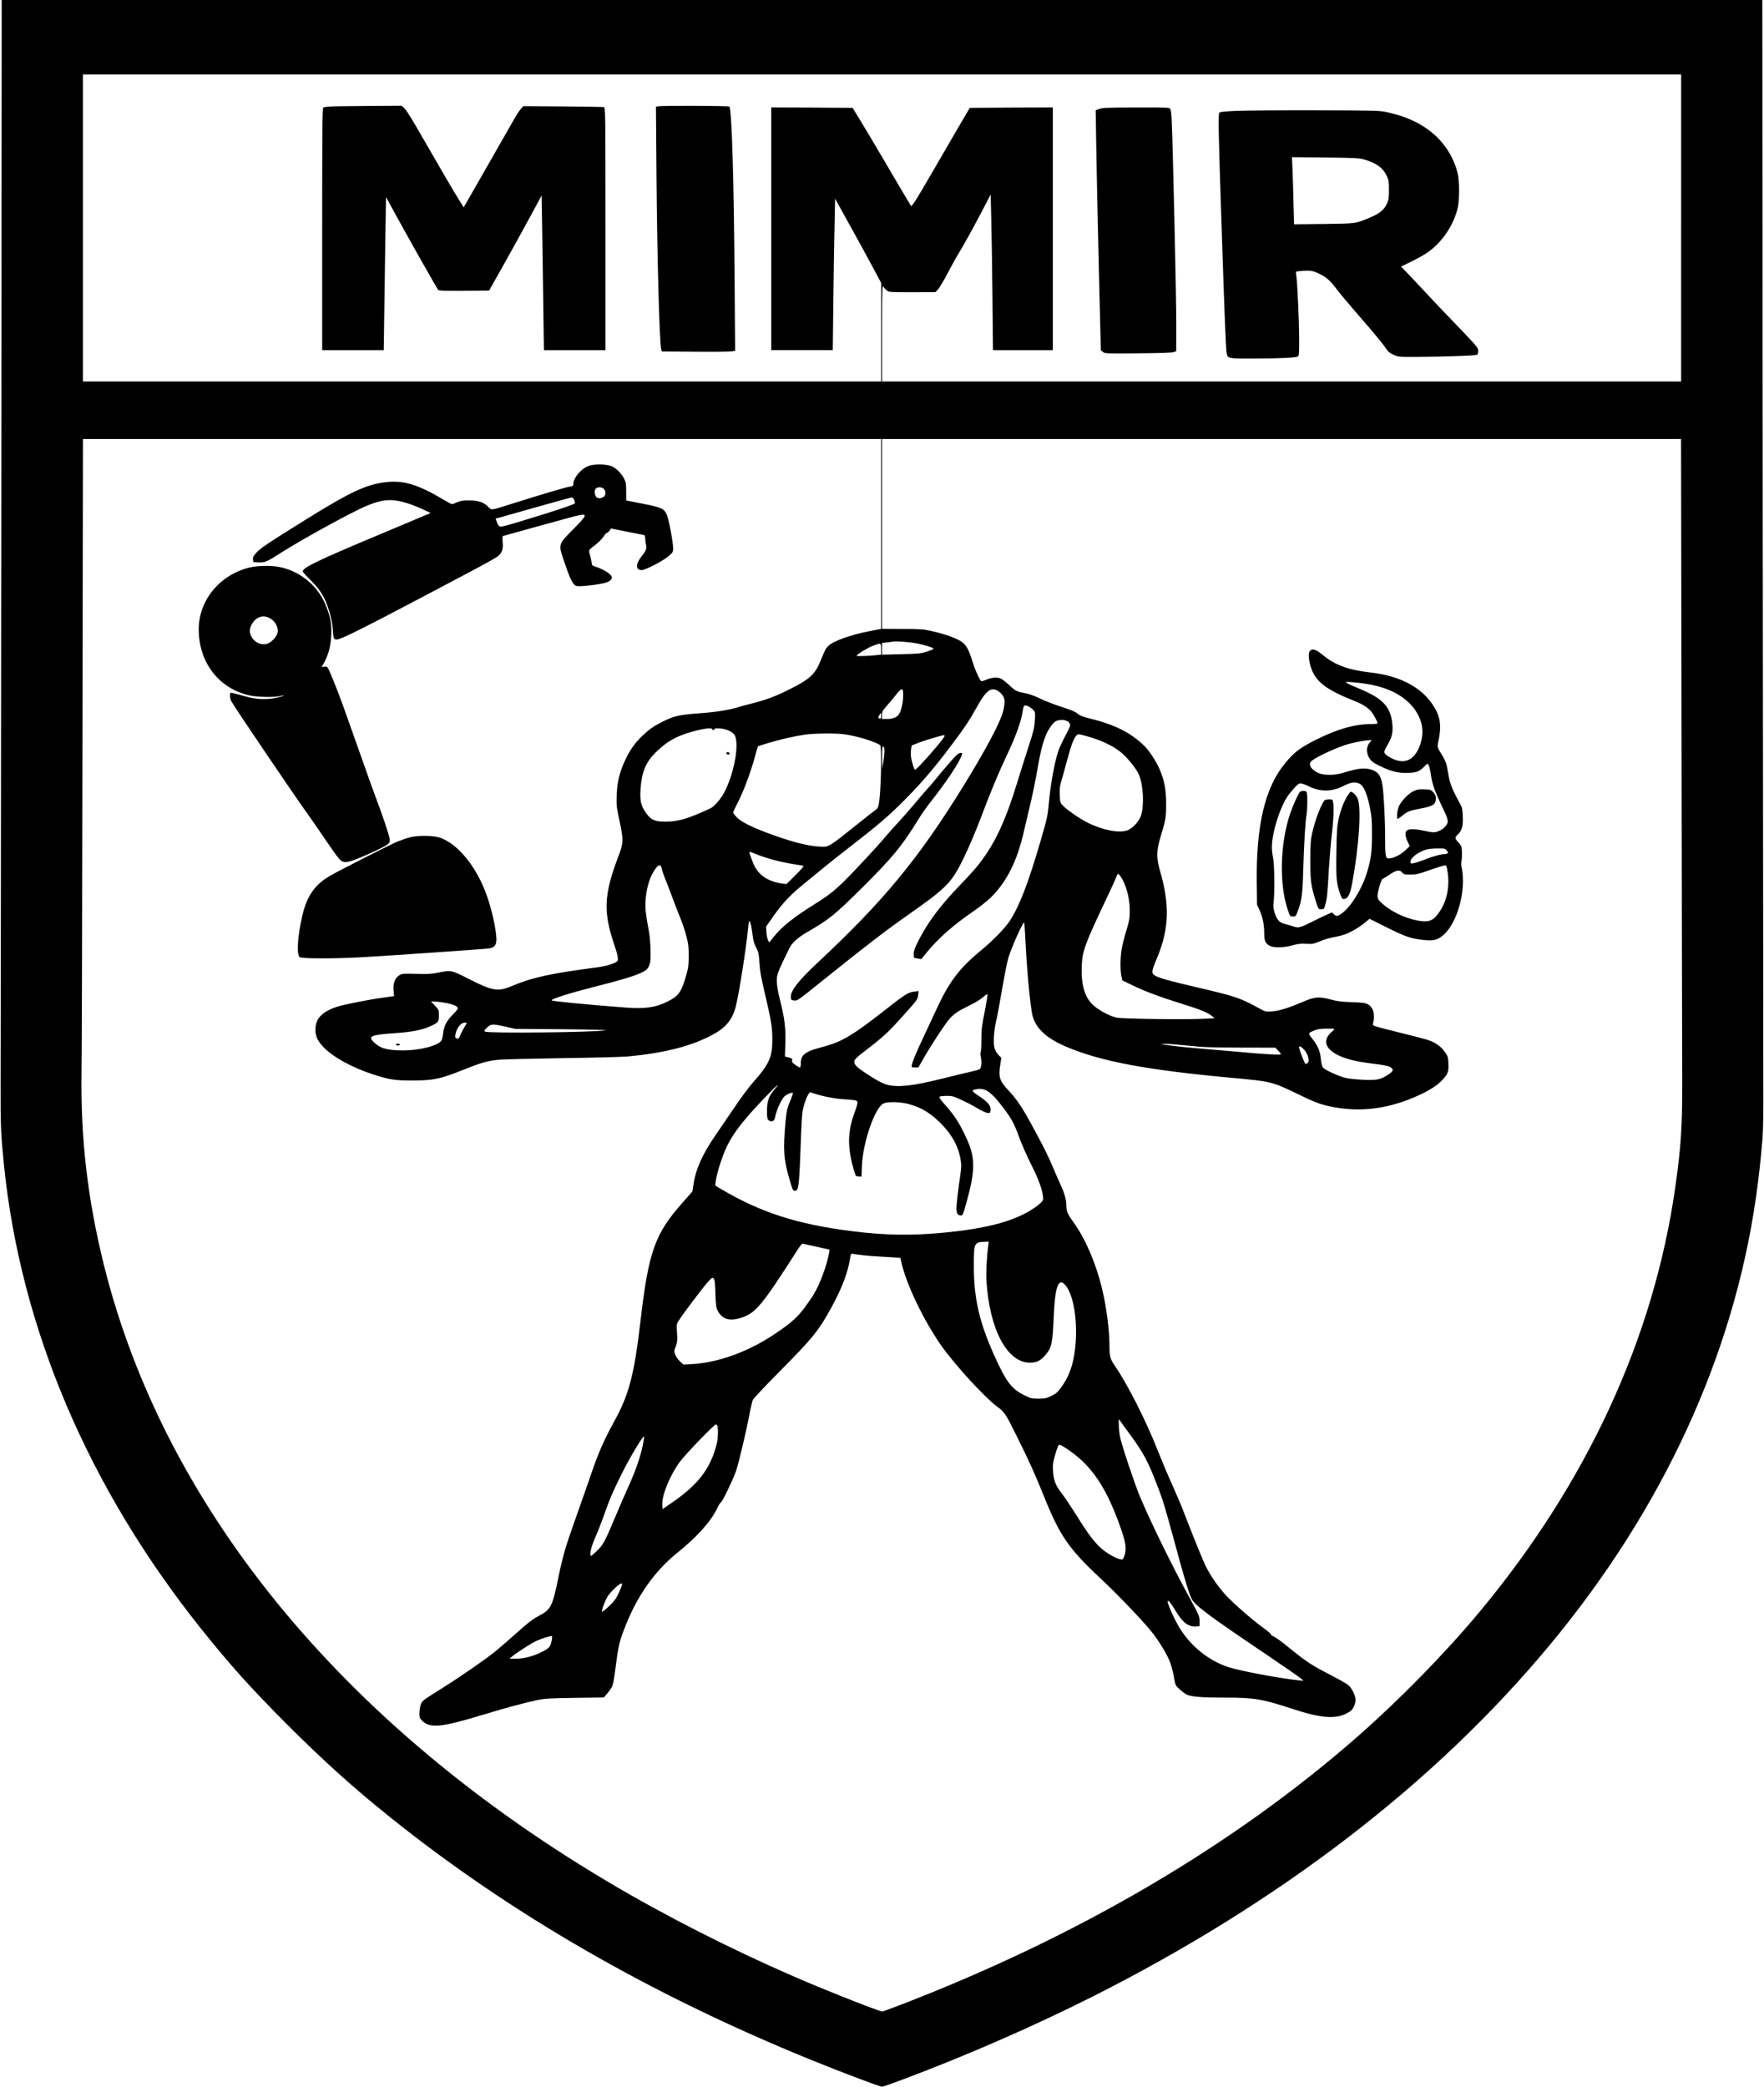
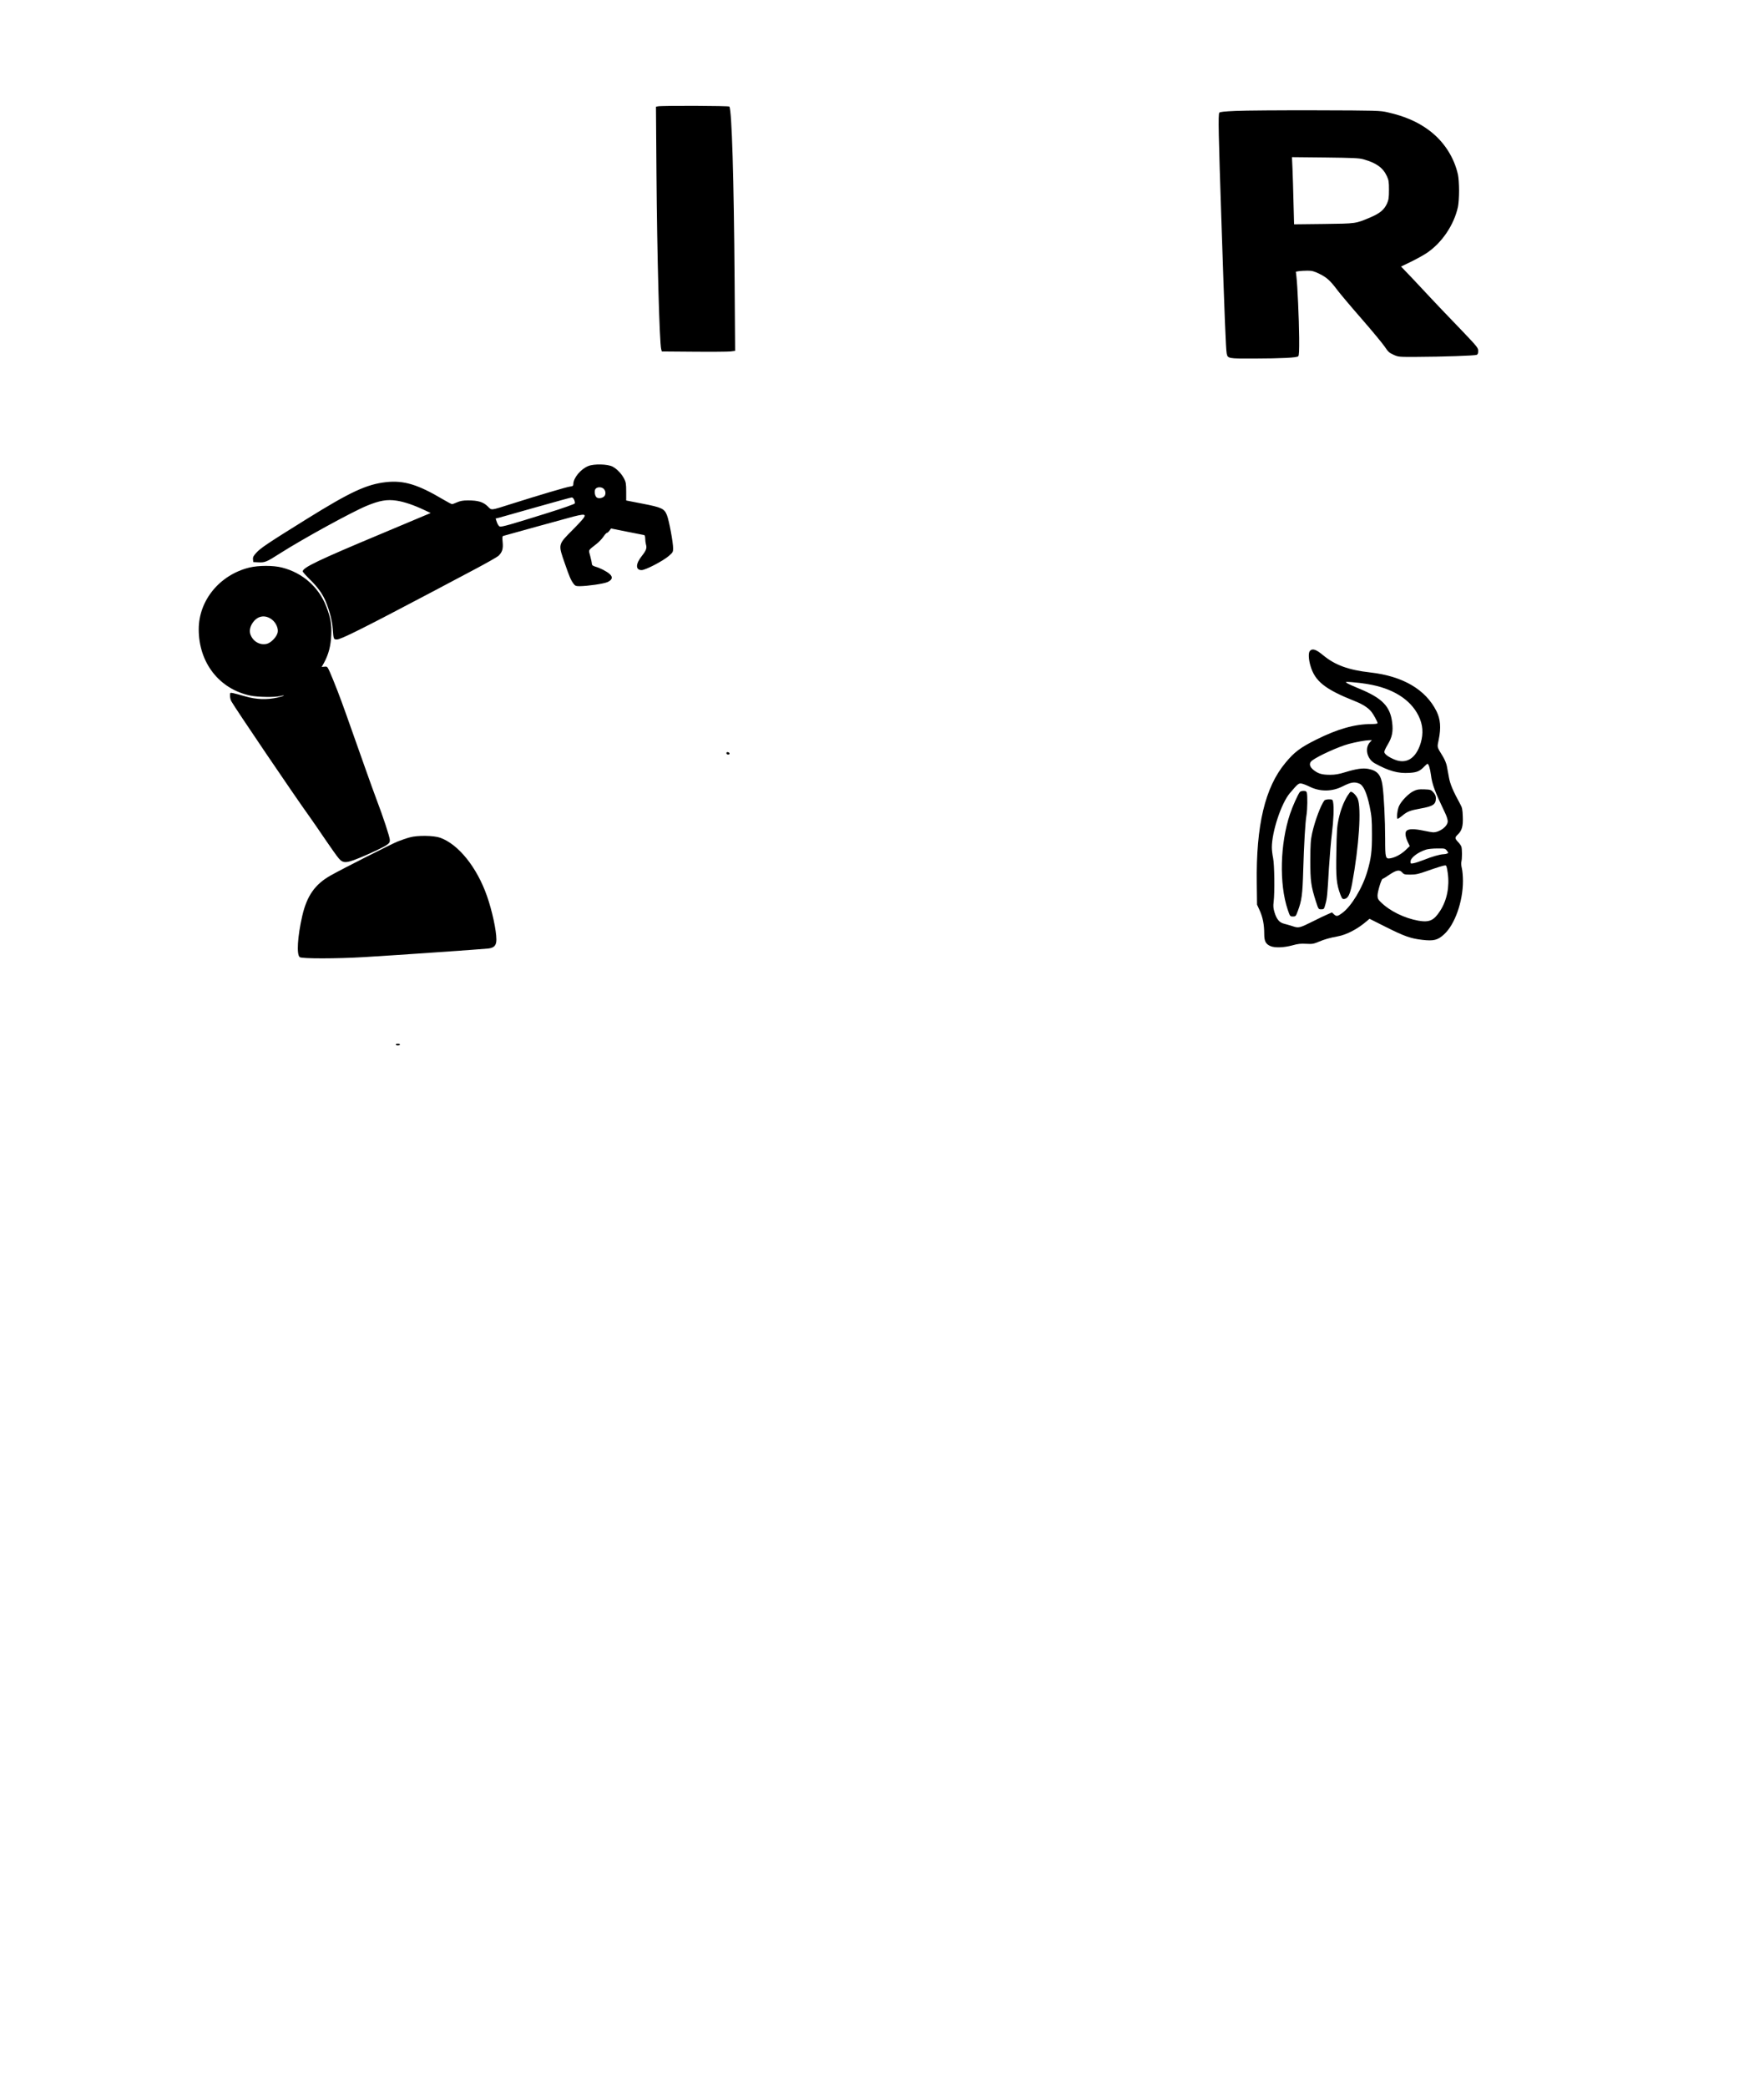
<svg xmlns="http://www.w3.org/2000/svg" version="1.0" width="2086" height="2467" viewBox="0 0 2086 2467" preserveAspectRatio="xMidYMid meet">
  <g transform="translate(0,2467) scale(0.1,-0.1)" fill="#000000" stroke="none">
-     <path d="M15 18508 c-3 -3390 -7 -6386 -8 -6658 -1 -492 3 -588 39 -945 196 -1936 996 -3819 2334 -5493 334 -419 591 -704 1009 -1123 436 -436 787 -753 1231 -1108 1414 -1134 3065 -2086 4945 -2853 386 -157 837 -328 866 -328 10 0 118 38 241 84 762 286 1556 633 2253 984 2218 1119 4043 2521 5394 4145 1341 1612 2179 3429 2446 5302 34 239 54 419 77 695 8 93 12 322 10 635 0 270 -4 3265 -7 6658 l-5 6167 -10410 0 -10410 0 -5 -6162z m19865 3467 l0 -1815 -4725 0 -4725 0 0 573 c1 523 2 570 16 547 9 -14 28 -34 42 -45 26 -19 42 -20 299 -20 l273 1 29 28 c16 16 67 101 114 190 46 89 122 224 169 301 46 77 142 252 214 388 l129 248 7 -293 c4 -161 11 -575 14 -920 l6 -628 354 0 354 0 0 1435 0 1435 -491 -2 -491 -3 -85 -145 c-47 -79 -186 -319 -310 -533 -123 -214 -240 -411 -260 -437 l-36 -49 -30 47 c-16 26 -130 218 -252 427 -123 209 -265 450 -318 535 l-95 155 -481 3 -481 2 0 -1435 0 -1435 364 0 364 0 6 548 c3 301 10 704 14 895 l7 349 182 -329 c100 -180 223 -404 272 -498 l91 -170 0 -582 0 -583 -4720 0 -4720 0 0 1815 0 1815 9450 0 9450 0 0 -1815z m-9460 -3618 l0 -1122 -145 -28 c-219 -43 -423 -116 -480 -174 -31 -30 -38 -44 -95 -183 -61 -149 -124 -208 -341 -318 -167 -86 -291 -133 -442 -172 -65 -16 -147 -38 -183 -49 -113 -36 -273 -61 -479 -75 -223 -17 -286 -31 -420 -98 -107 -54 -157 -89 -239 -167 -87 -84 -145 -165 -201 -283 -67 -142 -96 -258 -102 -413 -5 -122 -3 -140 32 -305 51 -241 50 -261 -20 -445 -162 -428 -171 -638 -46 -1008 48 -141 58 -199 39 -213 -35 -27 -134 -57 -233 -70 -561 -73 -770 -119 -1022 -225 -156 -66 -221 -54 -510 93 -196 100 -200 100 -354 69 -77 -16 -123 -18 -259 -14 -155 4 -167 3 -198 -17 -51 -32 -76 -97 -68 -180 l6 -66 -128 -18 c-185 -26 -472 -83 -552 -110 -176 -60 -250 -140 -250 -268 1 -82 24 -133 97 -209 112 -117 340 -242 588 -322 193 -62 259 -72 465 -71 244 0 327 18 590 123 212 85 285 107 413 121 46 6 384 14 753 20 368 5 721 14 784 20 445 40 781 128 1032 271 140 80 214 176 251 329 38 154 122 686 142 905 4 39 9 79 12 90 9 30 31 -53 42 -156 7 -65 18 -102 42 -150 29 -57 33 -77 40 -184 5 -92 20 -175 63 -356 74 -315 89 -403 89 -539 1 -221 -34 -297 -236 -526 -43 -48 -139 -178 -214 -289 -74 -110 -175 -258 -224 -329 -152 -220 -233 -402 -259 -582 l-12 -80 -115 -130 c-328 -370 -403 -578 -498 -1394 -74 -635 -135 -871 -304 -1180 -134 -245 -196 -385 -294 -675 -36 -104 -112 -323 -170 -485 -121 -340 -152 -448 -202 -690 -75 -365 -87 -388 -256 -476 -49 -26 -123 -84 -237 -187 -92 -82 -214 -188 -272 -234 -107 -86 -413 -297 -598 -413 -252 -158 -248 -155 -265 -199 -10 -23 -17 -69 -17 -103 0 -57 2 -63 35 -94 95 -89 223 -76 725 76 256 78 487 140 638 172 83 17 145 21 440 25 l342 5 39 44 c21 25 47 61 56 81 18 37 22 58 56 316 24 181 38 234 107 410 143 359 346 644 605 854 238 191 403 375 478 531 19 40 39 72 45 72 14 0 146 275 178 370 32 97 117 452 155 651 16 86 36 170 43 188 7 17 150 169 319 339 388 390 470 492 620 772 120 224 181 386 210 553 11 66 12 68 38 63 49 -10 195 -25 306 -31 61 -3 142 -8 181 -11 l71 -5 13 -56 c58 -261 269 -697 480 -994 160 -224 509 -604 648 -706 90 -65 103 -85 231 -343 154 -310 218 -452 328 -725 186 -462 292 -615 661 -960 188 -175 475 -473 595 -618 96 -115 205 -295 238 -391 15 -45 35 -121 43 -171 15 -88 16 -91 65 -136 27 -25 65 -53 85 -63 55 -26 178 -36 451 -36 352 0 439 -15 805 -135 323 -106 496 -121 629 -54 55 28 70 42 89 79 12 24 22 62 22 83 0 51 -45 142 -88 177 -19 16 -123 74 -231 130 -205 106 -266 146 -482 322 -73 60 -147 113 -166 120 -18 7 -33 18 -33 25 0 6 -42 43 -94 80 -127 92 -345 282 -440 384 -88 95 -179 226 -236 340 -34 66 -128 299 -272 669 -22 58 -81 195 -130 305 -50 110 -128 297 -175 415 -133 338 -352 769 -495 976 -60 88 -68 115 -68 234 0 196 -37 477 -91 697 -71 291 -196 582 -330 766 -76 106 -89 136 -89 207 0 63 -23 147 -66 238 -20 43 -58 130 -85 194 -58 140 -119 263 -247 498 -125 230 -184 319 -286 428 -109 116 -122 160 -95 321 l10 64 -35 36 c-22 23 -39 54 -47 85 -15 62 -6 204 21 316 12 47 43 216 70 375 27 160 61 328 75 375 40 129 178 435 186 413 3 -10 9 -88 13 -173 14 -310 44 -666 77 -884 25 -171 152 -301 399 -407 411 -177 959 -280 1995 -374 427 -39 451 -45 720 -174 222 -108 290 -135 406 -160 360 -78 712 -32 1075 139 122 57 205 112 261 173 66 71 75 97 71 192 -3 78 -5 86 -44 141 -48 68 -116 114 -214 144 -36 11 -195 52 -353 91 -275 68 -288 73 -282 93 30 106 6 200 -62 234 -31 16 -66 20 -188 24 -121 4 -170 10 -255 33 -134 35 -183 31 -323 -29 -170 -73 -285 -108 -367 -113 -73 -5 -77 -4 -150 36 -226 124 -272 140 -725 246 -321 75 -443 108 -497 136 -56 29 -55 50 13 210 144 343 154 628 37 1032 -45 158 -44 239 7 407 61 204 65 224 65 386 0 170 -20 275 -79 414 -39 91 -125 221 -183 276 -165 158 -354 251 -657 324 -69 17 -102 31 -128 53 -24 21 -75 43 -184 78 -82 26 -196 70 -252 97 -56 28 -129 55 -162 62 -122 23 -136 30 -205 95 -37 35 -81 70 -98 79 -44 23 -107 19 -177 -9 -45 -19 -61 -22 -67 -12 -31 44 -71 138 -102 238 -48 155 -81 204 -166 246 -84 41 -199 78 -325 105 -86 19 -133 22 -337 22 l-238 1 0 1123 0 1122 4725 0 4724 0 6 -3582 c3 -1971 7 -3781 8 -4023 1 -522 -15 -773 -83 -1247 -255 -1781 -1044 -3489 -2317 -5018 -403 -484 -937 -1029 -1438 -1469 -1471 -1290 -3311 -2369 -5429 -3182 -98 -38 -185 -69 -194 -69 -27 0 -395 142 -773 298 -722 299 -1520 690 -2204 1080 -3303 1885 -5503 4520 -6230 7462 -190 771 -273 1488 -261 2260 4 190 8 1953 11 3918 l6 3572 4719 0 4720 0 0 -1123z m420 -1293 c87 -16 200 -52 200 -63 0 -5 -35 -20 -77 -34 -71 -23 -98 -26 -305 -31 l-228 -6 0 69 0 70 58 6 c31 3 66 8 77 10 35 6 197 -6 275 -21z m-420 -68 l0 -65 -42 -5 c-90 -11 -248 -17 -248 -9 0 15 125 92 190 117 99 38 100 37 100 -38z m1436 -546 c30 -43 31 -90 4 -196 -33 -129 -213 -465 -475 -889 -528 -853 -937 -1348 -1715 -2075 -234 -219 -325 -337 -318 -413 3 -29 7 -32 38 -35 43 -3 23 -17 392 279 482 387 702 555 993 759 328 230 428 317 515 451 78 120 199 384 306 664 127 335 203 518 319 765 98 207 159 379 177 493 10 64 15 77 30 77 26 0 69 -23 97 -54 23 -24 24 -30 18 -125 -5 -86 -15 -126 -71 -298 -35 -109 -95 -297 -132 -418 -147 -482 -273 -749 -472 -999 -31 -39 -122 -139 -202 -222 -240 -248 -389 -447 -502 -671 -40 -79 -53 -116 -53 -148 0 -24 2 -45 5 -48 3 -2 23 -7 45 -10 l40 -5 70 85 c135 164 308 316 548 481 70 48 159 119 199 157 193 188 316 433 397 790 18 77 45 194 61 260 37 149 72 320 110 537 36 204 77 335 128 414 52 78 73 95 126 101 54 7 99 -10 116 -41 11 -21 6 -36 -49 -139 -34 -63 -73 -148 -87 -188 -44 -130 -95 -414 -114 -643 -10 -114 -20 -161 -94 -415 -146 -501 -251 -774 -364 -946 -63 -95 -200 -236 -359 -366 -241 -200 -363 -363 -508 -679 -26 -58 -92 -197 -145 -310 -93 -195 -150 -334 -150 -366 0 -10 12 -14 40 -14 l40 0 72 126 c101 173 259 411 302 456 60 61 99 87 226 149 70 34 138 75 165 100 25 23 49 39 52 35 4 -4 -11 -96 -32 -204 -35 -173 -40 -214 -40 -337 0 -77 -4 -143 -9 -146 -4 -4 -3 -30 3 -58 12 -56 6 -125 -13 -140 -7 -6 -52 -19 -101 -30 -50 -11 -199 -47 -331 -80 -358 -89 -524 -108 -656 -77 -57 13 -141 58 -273 147 -88 59 -113 83 -121 115 -8 32 11 53 146 156 188 144 258 208 411 379 193 216 191 212 197 266 l5 46 -54 -6 c-69 -8 -111 -35 -361 -232 -344 -270 -489 -358 -680 -411 -161 -44 -192 -55 -235 -82 -47 -30 -63 -62 -63 -128 0 -25 -5 -44 -11 -44 -6 0 -30 13 -53 30 -35 23 -43 34 -39 53 4 21 0 25 -40 35 l-45 12 5 152 c6 180 -8 301 -64 519 -24 98 -36 168 -37 219 -1 78 7 100 147 387 31 64 101 129 207 190 269 156 326 202 652 525 362 359 474 496 663 803 37 61 98 148 135 195 201 254 360 493 385 578 6 21 4 23 -21 20 -22 -2 -52 -30 -132 -123 -57 -66 -129 -151 -160 -190 -31 -38 -81 -97 -112 -130 -30 -33 -94 -108 -141 -165 -48 -58 -131 -152 -185 -210 -53 -58 -120 -132 -147 -165 -82 -99 -362 -402 -484 -522 -123 -123 -200 -183 -367 -287 -230 -143 -379 -261 -466 -369 l-64 -79 -14 28 c-8 16 -17 58 -19 94 l-4 65 88 125 c112 160 204 255 378 396 77 62 175 142 219 179 43 36 176 142 295 234 325 252 430 341 584 490 240 234 413 433 647 746 147 197 192 265 284 430 105 188 162 233 240 191 21 -11 49 -37 62 -56z m-1176 -3 c0 -78 -20 -172 -47 -217 -23 -39 -73 -60 -143 -60 l-60 0 0 46 c0 42 5 51 69 124 38 43 86 101 107 129 21 28 46 51 56 51 16 0 18 -10 18 -73z m-260 -241 c0 -29 -3 -33 -20 -29 -18 5 -18 7 -4 34 19 38 24 37 24 -5z m-2000 -156 c0 -5 7 -10 15 -10 8 0 15 5 15 11 0 8 20 10 65 7 81 -7 154 -42 175 -83 53 -110 -9 -450 -123 -669 -41 -80 -120 -171 -167 -193 -266 -123 -370 -154 -525 -157 -129 -1 -176 19 -235 102 -59 82 -74 144 -66 272 12 207 60 325 177 442 94 93 176 150 282 196 142 61 387 113 387 82z m1566 -61 c141 -19 353 -83 421 -127 25 -16 10 -608 -18 -714 -5 -21 -17 -42 -27 -47 -9 -5 -116 -89 -237 -186 -297 -238 -323 -255 -390 -255 -144 0 -321 41 -590 137 -233 83 -369 149 -429 207 -25 25 -46 52 -46 60 0 8 27 66 60 129 63 122 153 363 200 541 16 59 31 110 33 112 2 3 62 22 133 43 143 43 294 77 424 96 108 16 365 18 466 4z m2854 -19 c176 -48 313 -112 413 -192 78 -63 184 -194 215 -266 52 -120 64 -362 26 -481 -23 -70 -98 -153 -160 -177 -97 -37 -295 1 -474 91 -95 48 -238 147 -290 200 -32 33 -34 39 -38 124 -3 71 0 104 16 158 12 37 43 152 71 255 48 179 75 253 109 291 19 21 21 21 112 -3z m-1670 -1 c0 -27 -326 -399 -350 -399 -10 0 -40 98 -47 152 -3 25 -3 66 1 91 l7 44 87 34 c71 27 263 85 295 88 4 1 7 -4 7 -10z m-711 -183 c0 -28 -6 -85 -13 -126 l-13 -75 -2 132 c-1 114 1 132 14 127 11 -5 15 -21 14 -58z m-1499 -1221 c111 -44 279 -89 418 -110 59 -9 113 -19 121 -21 10 -3 -23 -42 -92 -110 l-107 -106 -48 6 c-183 26 -294 107 -351 255 -37 98 -44 121 -35 121 3 0 46 -16 94 -35z m-1135 -162 c3 -21 22 -76 41 -123 20 -47 55 -139 79 -205 24 -66 66 -174 93 -241 28 -66 63 -169 78 -230 25 -94 28 -127 28 -239 -1 -115 -5 -143 -33 -238 -55 -190 -89 -235 -226 -302 -136 -67 -263 -84 -495 -66 -460 35 -870 75 -867 85 7 20 220 87 492 156 333 84 491 132 574 173 55 27 67 38 85 77 18 39 20 62 19 180 -1 74 -9 173 -18 220 -42 233 -47 277 -41 370 6 111 34 226 71 302 61 120 107 151 120 81z m5425 -93 c65 -91 110 -257 110 -405 0 -89 -5 -117 -39 -232 -22 -72 -47 -168 -55 -213 -18 -95 -21 -257 -5 -329 l11 -51 121 -59 c149 -72 328 -139 592 -221 205 -63 298 -101 350 -144 l29 -24 -154 -7 c-215 -10 -943 0 -1005 14 -88 19 -224 94 -288 157 -93 94 -133 238 -125 453 7 180 36 258 308 831 48 102 94 202 101 223 7 20 16 37 20 37 4 0 17 -13 29 -30z m-8020 -1490 c95 -14 168 -38 180 -60 8 -15 0 -28 -53 -82 -76 -76 -106 -134 -118 -229 -10 -80 -17 -92 -70 -120 -125 -63 -357 -93 -543 -70 -94 11 -144 33 -204 89 -75 70 -35 88 239 107 216 15 328 37 431 84 93 43 98 50 98 127 0 63 -1 66 -46 114 l-47 50 34 0 c19 0 63 -5 99 -10z m290 -244 c0 -2 -16 -29 -35 -61 -19 -32 -39 -73 -45 -91 -12 -34 -24 -41 -49 -25 -11 7 -11 17 -1 60 15 63 65 121 104 121 14 0 26 -2 26 -4z m455 -43 l120 -27 555 -4 c318 -3 536 -8 510 -13 -135 -24 -1385 -37 -1422 -15 -15 9 -13 14 20 47 46 45 65 46 217 12z m9805 -28 c0 -3 -15 -19 -33 -35 -103 -90 -83 -187 56 -264 88 -49 217 -84 402 -107 181 -22 227 -33 250 -55 25 -25 18 -40 -37 -77 -93 -61 -134 -70 -294 -63 -77 4 -170 13 -206 21 -76 16 -245 92 -272 123 -13 16 -21 45 -26 100 -8 94 -38 164 -103 244 -52 63 -51 64 28 97 37 15 74 20 143 20 50 1 92 -1 92 -4z m-1730 -197 c174 -19 267 -22 619 -23 l413 -1 37 -39 c34 -38 35 -40 14 -43 -26 -4 -301 14 -433 28 -52 5 -210 19 -350 30 -252 20 -478 43 -575 59 l-50 9 60 1 c33 0 152 -9 265 -21z m1371 -47 c47 -50 71 -138 42 -158 -9 -7 -20 -13 -24 -13 -8 0 -62 134 -74 183 -10 39 11 35 56 -12z m-6266 -475 c-65 -77 -85 -135 -85 -250 0 -78 3 -96 19 -110 12 -11 27 -15 44 -11 21 6 27 16 37 66 15 67 59 167 96 216 23 30 96 64 110 51 3 -4 -8 -37 -24 -75 -41 -93 -50 -132 -63 -264 -30 -336 -24 -435 48 -686 39 -138 47 -149 87 -120 21 16 31 141 46 570 5 161 14 319 20 353 18 111 72 239 96 230 97 -37 272 -75 382 -81 163 -11 172 -13 172 -42 0 -14 -16 -68 -36 -121 -76 -204 -83 -380 -24 -612 18 -69 37 -128 43 -132 7 -4 24 -8 38 -8 l27 0 4 123 c11 279 153 692 255 741 49 23 189 21 289 -4 163 -42 281 -115 417 -260 111 -118 180 -249 204 -385 14 -82 13 -99 -2 -205 -27 -181 -44 -331 -45 -387 0 -57 17 -83 54 -83 19 0 26 14 59 133 111 395 113 542 10 771 -81 180 -147 283 -269 418 -43 49 -61 75 -54 82 6 6 43 10 83 10 65 1 82 -4 177 -48 58 -26 142 -70 187 -98 46 -27 98 -52 117 -55 32 -5 34 -3 39 28 8 53 -29 100 -133 169 -97 63 -100 73 -20 85 86 12 154 -31 265 -171 116 -145 163 -224 210 -354 45 -125 104 -259 185 -420 80 -160 127 -314 113 -369 -3 -11 -36 -43 -73 -71 -225 -167 -565 -263 -1110 -314 -376 -36 -691 -30 -1079 19 -647 82 -1076 221 -1545 498 l-68 41 6 51 c8 69 48 207 97 332 74 188 189 347 461 633 156 164 229 227 133 116z m2531 -1843 c-17 -132 -27 -319 -21 -413 35 -575 244 -969 513 -970 77 0 125 22 177 82 82 95 91 133 105 453 15 350 52 464 126 394 97 -91 154 -375 135 -679 -15 -238 -70 -407 -178 -550 -38 -51 -59 -69 -112 -94 -58 -27 -77 -31 -152 -31 -80 0 -90 3 -170 42 -150 75 -214 160 -359 485 -169 379 -234 663 -234 1033 0 284 2 289 133 294 l44 1 -7 -47z m-2026 -13 c79 -17 145 -32 147 -33 9 -9 -23 -144 -58 -244 -54 -154 -98 -247 -166 -346 -133 -196 -197 -258 -429 -413 -307 -205 -659 -333 -970 -351 l-101 -6 -41 37 c-22 21 -48 56 -57 80 -15 40 -15 45 6 100 19 51 20 70 15 160 -7 101 -7 101 24 149 49 78 283 387 340 450 49 54 54 57 69 42 13 -13 17 -47 21 -178 5 -139 9 -168 27 -202 53 -101 137 -128 272 -86 176 55 245 137 675 809 35 55 51 72 64 68 9 -3 82 -19 162 -36z m3711 -2230 c149 -204 203 -305 308 -576 78 -202 91 -247 221 -724 99 -368 162 -576 191 -631 39 -78 205 -202 875 -653 208 -141 395 -270 414 -287 l35 -30 -45 4 c-234 24 -708 113 -845 158 -237 79 -446 248 -580 470 -62 103 -149 299 -137 311 11 11 38 -24 106 -135 79 -127 146 -174 237 -165 l34 3 0 60 c0 58 -5 68 -123 285 -213 390 -447 869 -583 1190 -63 151 -214 603 -234 702 -8 42 -15 107 -15 145 l0 67 32 -45 c17 -24 66 -91 109 -149z m-4887 108 c11 -42 6 -153 -9 -211 -76 -294 -219 -480 -535 -696 l-105 -72 -3 46 c-8 114 87 349 209 515 63 86 405 440 425 440 7 0 14 -10 18 -22z m-883 -225 c-29 -139 -82 -293 -163 -473 -39 -85 -113 -256 -165 -380 -123 -293 -143 -328 -222 -402 -65 -61 -66 -62 -69 -35 -4 37 21 122 68 226 21 47 61 149 88 226 75 212 103 277 216 505 92 186 250 449 262 437 3 -3 -4 -49 -15 -104z m5028 -50 c285 -193 459 -454 630 -946 57 -165 65 -241 35 -317 -16 -39 -19 -41 -48 -34 -53 11 -160 72 -221 127 -86 76 -159 173 -293 389 -67 106 -146 224 -176 262 -71 89 -98 156 -104 267 -4 77 -1 100 28 198 24 82 37 111 49 111 9 0 54 -25 100 -57z m-5275 -1605 c-3 -13 -22 -56 -40 -97 -27 -59 -50 -90 -110 -148 -42 -40 -80 -70 -85 -67 -10 6 32 123 66 180 13 23 52 66 85 97 65 61 96 73 84 35z m-828 -639 c-14 -88 -27 -104 -128 -153 -104 -51 -205 -76 -306 -76 l-67 1 30 25 c58 48 221 153 285 183 55 26 154 58 184 60 5 1 6 -17 2 -40z" />
-     <path d="M3961 23413 c-71 -2 -130 -8 -138 -15 -11 -8 -13 -272 -13 -1439 l0 -1429 364 0 364 0 6 433 c3 237 9 645 13 905 l8 472 149 -272 c154 -280 450 -803 468 -826 8 -9 78 -12 306 -10 l296 3 183 325 c100 179 240 432 310 562 l128 237 8 -482 c4 -265 10 -677 13 -914 l6 -433 364 0 364 0 0 1434 c0 1358 -1 1435 -17 1440 -10 2 -229 6 -487 8 l-468 3 -32 -37 c-18 -20 -60 -87 -95 -150 -35 -62 -116 -203 -179 -313 -63 -110 -171 -299 -240 -420 -69 -121 -133 -233 -142 -248 l-17 -28 -70 113 c-63 101 -179 301 -502 860 -57 98 -116 189 -133 203 l-30 25 -331 -2 c-183 -1 -388 -4 -456 -5z" />
    <path d="M7781 23413 l-24 -5 6 -796 c7 -948 35 -1992 56 -2070 l7 -27 380 -3 c208 -2 403 0 433 3 l54 7 -6 831 c-9 1214 -33 2010 -62 2057 -6 10 -791 13 -844 3z" />
-     <path d="M13001 23383 l-44 -16 7 -451 c4 -248 17 -886 30 -1419 l24 -967 23 -20 c23 -20 34 -21 419 -17 268 2 404 7 423 15 l27 12 0 340 c0 290 -39 2046 -54 2387 -2 61 -9 120 -15 132 -12 21 -16 21 -404 20 -328 0 -399 -3 -436 -16z" />
    <path d="M14616 23359 c-137 -6 -191 -12 -197 -21 -15 -22 -10 -243 26 -1320 36 -1092 51 -1471 61 -1526 11 -61 19 -62 319 -61 333 1 510 10 527 27 10 10 12 64 11 220 -2 226 -20 621 -32 719 l-7 61 35 6 c20 3 65 6 102 6 55 0 77 -6 145 -39 85 -42 127 -81 213 -196 29 -38 154 -187 279 -330 125 -143 248 -292 275 -331 41 -62 55 -75 106 -98 58 -26 62 -26 277 -25 294 1 685 14 707 24 12 5 17 19 17 46 0 38 -10 49 -217 266 -120 124 -265 276 -323 338 -58 62 -165 177 -238 254 l-134 140 114 55 c62 30 148 77 190 105 179 120 322 331 369 546 7 33 13 119 13 190 0 72 -6 157 -13 190 -46 208 -169 397 -345 527 -132 98 -286 165 -486 210 -92 21 -116 22 -850 24 -415 1 -840 -2 -944 -7z m1509 -573 c150 -42 229 -99 274 -196 23 -49 26 -67 26 -165 0 -93 -4 -118 -23 -161 -33 -73 -83 -115 -192 -162 -181 -77 -167 -75 -556 -80 l-351 -4 -7 264 c-3 145 -9 323 -12 396 l-6 134 393 -4 c333 -4 403 -7 454 -22z" />
    <path d="M6956 19160 c-88 -35 -175 -140 -176 -211 0 -23 -5 -27 -42 -32 -43 -6 -361 -100 -683 -202 -264 -83 -237 -81 -289 -30 -53 51 -113 69 -231 69 -60 0 -92 -6 -129 -22 -27 -12 -54 -22 -60 -22 -7 0 -55 25 -107 56 -298 177 -464 227 -674 204 -231 -26 -423 -116 -935 -434 -465 -289 -549 -346 -598 -400 -35 -38 -43 -53 -40 -79 l3 -32 65 -3 c74 -3 92 4 250 105 275 175 850 490 1026 563 155 64 242 78 355 61 90 -14 200 -51 323 -109 l79 -37 -74 -31 c-41 -17 -270 -113 -509 -214 -741 -310 -930 -400 -930 -445 0 -7 38 -50 85 -96 93 -91 152 -173 190 -267 43 -105 74 -229 80 -315 9 -126 10 -127 50 -127 46 0 327 141 1130 565 149 79 378 200 510 270 132 70 253 139 269 153 45 43 58 83 50 163 -5 54 -4 70 7 73 40 12 783 217 834 230 173 43 173 31 -4 -149 -187 -189 -183 -172 -99 -414 53 -153 68 -188 101 -233 18 -24 28 -28 71 -28 96 1 284 28 329 48 59 26 68 61 24 98 -37 31 -108 68 -164 84 -33 10 -43 18 -44 34 0 12 -9 53 -19 91 -21 80 -30 62 71 142 30 23 68 63 84 87 17 25 35 46 42 46 6 0 20 12 30 26 l19 26 189 -38 c105 -20 196 -38 203 -40 7 -2 12 -19 12 -41 0 -21 4 -53 9 -71 13 -42 2 -70 -49 -135 -75 -93 -76 -167 -3 -167 47 0 254 108 323 168 46 40 50 47 50 89 0 71 -48 330 -73 392 -31 78 -60 92 -292 137 l-190 37 0 106 c0 91 -4 112 -24 151 -30 58 -85 116 -136 143 -59 31 -220 35 -289 7z m184 -270 c27 -27 26 -75 -2 -94 -28 -20 -72 -21 -87 -2 -21 26 -25 81 -6 99 22 23 71 21 95 -3z m-350 -130 c7 -16 10 -35 7 -42 -2 -7 -143 -57 -313 -110 -440 -138 -552 -170 -574 -163 -10 3 -25 24 -34 50 l-15 45 42 10 c23 6 222 62 442 125 220 62 407 114 416 114 9 1 22 -12 29 -29z" />
    <path d="M2948 17960 c-351 -87 -598 -388 -598 -730 0 -396 244 -708 613 -784 88 -18 293 -21 350 -5 22 6 41 8 44 6 2 -3 -31 -13 -74 -23 -124 -29 -254 -25 -385 14 -59 17 -123 34 -143 38 -35 6 -35 6 -35 -30 0 -21 6 -49 14 -64 35 -67 751 -1124 925 -1365 40 -56 126 -181 191 -277 65 -96 135 -194 155 -217 57 -66 90 -63 320 36 101 44 207 95 235 113 44 29 50 37 50 67 0 34 -80 276 -160 486 -23 61 -82 223 -130 360 -226 640 -272 770 -328 915 -33 85 -74 186 -91 224 -30 66 -32 68 -64 64 l-33 -3 28 50 c54 100 80 200 85 330 6 128 -8 203 -59 335 -90 231 -280 398 -523 460 -104 27 -278 26 -387 0z m268 -615 c47 -36 77 -103 68 -150 -9 -51 -76 -122 -126 -136 -83 -22 -169 28 -198 114 -15 49 2 108 46 157 58 64 138 70 210 15z" />
-     <path d="M15489 16973 c-18 -21 -15 -98 7 -172 53 -185 171 -279 528 -421 89 -35 151 -75 190 -121 28 -33 76 -121 76 -139 0 -6 -29 -10 -72 -10 -197 0 -401 -58 -655 -185 -186 -93 -257 -146 -362 -273 -242 -290 -349 -740 -339 -1427 l3 -250 32 -70 c36 -81 53 -166 53 -276 0 -87 18 -121 76 -145 51 -21 158 -17 254 9 68 19 102 23 166 19 71 -4 88 -1 145 23 72 30 134 48 228 65 105 19 232 85 341 178 l35 30 195 -98 c220 -110 291 -135 428 -151 136 -16 185 -4 261 67 126 116 221 387 221 628 0 56 -6 124 -13 151 -7 28 -10 61 -6 75 10 37 10 155 0 182 -5 13 -23 38 -40 55 -38 41 -39 52 -1 88 48 46 63 99 58 212 -3 84 -7 106 -31 148 -82 149 -119 235 -133 316 -9 46 -20 107 -25 135 -6 29 -26 78 -46 110 -74 122 -69 102 -49 203 28 138 20 239 -27 333 -128 256 -396 414 -782 458 -260 29 -419 88 -559 204 -84 70 -128 84 -157 49z m681 -390 c296 -48 509 -180 605 -376 51 -103 59 -206 26 -319 -55 -184 -170 -257 -312 -197 -72 30 -119 65 -119 90 0 11 18 50 40 86 52 86 66 154 53 260 -23 193 -118 290 -391 402 -67 27 -132 57 -145 66 -21 16 -17 16 63 10 47 -3 128 -13 180 -22z m31 -687 c-66 -70 -37 -198 56 -250 165 -91 275 -122 410 -113 89 5 124 20 177 76 17 17 33 31 36 31 14 0 31 -54 41 -128 15 -117 44 -194 170 -458 16 -33 29 -75 29 -93 0 -60 -94 -131 -173 -131 -10 0 -64 9 -120 21 -102 21 -166 21 -192 -1 -22 -18 -18 -68 10 -129 l26 -54 -48 -46 c-52 -50 -125 -89 -181 -98 -58 -10 -62 4 -62 226 0 224 -15 520 -31 632 -18 129 -60 178 -169 199 -65 12 -141 1 -275 -40 -72 -22 -117 -30 -174 -30 -95 0 -139 12 -193 53 -54 41 -63 84 -23 115 66 52 319 167 435 197 85 23 196 43 239 44 l34 1 -22 -24z m-127 -490 c49 -20 89 -109 123 -271 23 -114 27 -153 27 -325 1 -203 -10 -290 -55 -442 -57 -196 -189 -414 -298 -493 -54 -40 -67 -42 -97 -14 l-23 22 -53 -23 c-29 -12 -102 -47 -163 -78 -169 -84 -176 -86 -249 -62 -34 11 -80 24 -103 30 -54 13 -87 54 -111 133 -15 49 -17 75 -11 122 14 110 10 444 -6 520 -8 39 -15 95 -15 126 0 185 111 521 212 641 97 114 105 121 142 114 19 -4 60 -20 92 -36 123 -61 265 -60 388 2 101 51 142 58 200 34z m1036 -793 c20 -26 20 -28 3 -34 -10 -4 -29 -8 -43 -8 -41 -1 -139 -29 -230 -66 -47 -18 -102 -37 -122 -40 -36 -7 -38 -6 -38 19 0 45 85 110 185 142 22 7 81 13 132 13 88 1 92 0 113 -26z m10 -263 c23 -162 -9 -323 -89 -447 -75 -116 -127 -140 -257 -118 -167 30 -339 114 -446 220 -32 31 -38 44 -38 79 0 45 46 196 60 196 5 0 39 21 76 46 85 58 124 66 155 30 21 -24 29 -26 98 -26 63 0 95 7 191 41 134 47 199 67 221 68 13 1 19 -18 29 -89z" />
+     <path d="M15489 16973 c-18 -21 -15 -98 7 -172 53 -185 171 -279 528 -421 89 -35 151 -75 190 -121 28 -33 76 -121 76 -139 0 -6 -29 -10 -72 -10 -197 0 -401 -58 -655 -185 -186 -93 -257 -146 -362 -273 -242 -290 -349 -740 -339 -1427 l3 -250 32 -70 c36 -81 53 -166 53 -276 0 -87 18 -121 76 -145 51 -21 158 -17 254 9 68 19 102 23 166 19 71 -4 88 -1 145 23 72 30 134 48 228 65 105 19 232 85 341 178 l35 30 195 -98 c220 -110 291 -135 428 -151 136 -16 185 -4 261 67 126 116 221 387 221 628 0 56 -6 124 -13 151 -7 28 -10 61 -6 75 10 37 10 155 0 182 -5 13 -23 38 -40 55 -38 41 -39 52 -1 88 48 46 63 99 58 212 -3 84 -7 106 -31 148 -82 149 -119 235 -133 316 -9 46 -20 107 -25 135 -6 29 -26 78 -46 110 -74 122 -69 102 -49 203 28 138 20 239 -27 333 -128 256 -396 414 -782 458 -260 29 -419 88 -559 204 -84 70 -128 84 -157 49z m681 -390 c296 -48 509 -180 605 -376 51 -103 59 -206 26 -319 -55 -184 -170 -257 -312 -197 -72 30 -119 65 -119 90 0 11 18 50 40 86 52 86 66 154 53 260 -23 193 -118 290 -391 402 -67 27 -132 57 -145 66 -21 16 -17 16 63 10 47 -3 128 -13 180 -22z m31 -687 c-66 -70 -37 -198 56 -250 165 -91 275 -122 410 -113 89 5 124 20 177 76 17 17 33 31 36 31 14 0 31 -54 41 -128 15 -117 44 -194 170 -458 16 -33 29 -75 29 -93 0 -60 -94 -131 -173 -131 -10 0 -64 9 -120 21 -102 21 -166 21 -192 -1 -22 -18 -18 -68 10 -129 l26 -54 -48 -46 c-52 -50 -125 -89 -181 -98 -58 -10 -62 4 -62 226 0 224 -15 520 -31 632 -18 129 -60 178 -169 199 -65 12 -141 1 -275 -40 -72 -22 -117 -30 -174 -30 -95 0 -139 12 -193 53 -54 41 -63 84 -23 115 66 52 319 167 435 197 85 23 196 43 239 44 l34 1 -22 -24z m-127 -490 c49 -20 89 -109 123 -271 23 -114 27 -153 27 -325 1 -203 -10 -290 -55 -442 -57 -196 -189 -414 -298 -493 -54 -40 -67 -42 -97 -14 l-23 22 -53 -23 c-29 -12 -102 -47 -163 -78 -169 -84 -176 -86 -249 -62 -34 11 -80 24 -103 30 -54 13 -87 54 -111 133 -15 49 -17 75 -11 122 14 110 10 444 -6 520 -8 39 -15 95 -15 126 0 185 111 521 212 641 97 114 105 121 142 114 19 -4 60 -20 92 -36 123 -61 265 -60 388 2 101 51 142 58 200 34z m1036 -793 c20 -26 20 -28 3 -34 -10 -4 -29 -8 -43 -8 -41 -1 -139 -29 -230 -66 -47 -18 -102 -37 -122 -40 -36 -7 -38 -6 -38 19 0 45 85 110 185 142 22 7 81 13 132 13 88 1 92 0 113 -26m10 -263 c23 -162 -9 -323 -89 -447 -75 -116 -127 -140 -257 -118 -167 30 -339 114 -446 220 -32 31 -38 44 -38 79 0 45 46 196 60 196 5 0 39 21 76 46 85 58 124 66 155 30 21 -24 29 -26 98 -26 63 0 95 7 191 41 134 47 199 67 221 68 13 1 19 -18 29 -89z" />
    <path d="M16715 15317 c-56 -27 -142 -114 -170 -174 -21 -43 -33 -153 -17 -153 5 0 30 16 54 36 57 49 93 63 215 85 151 27 183 49 183 123 0 25 -9 45 -29 68 -28 31 -33 33 -108 36 -66 2 -86 -1 -128 -21z" />
    <path d="M15372 15308 c-24 -31 -86 -168 -117 -261 -118 -353 -129 -827 -28 -1129 28 -82 28 -83 62 -83 33 0 35 3 58 64 46 124 56 192 64 476 9 312 24 574 39 660 11 66 13 227 4 263 -5 17 -14 22 -39 22 -18 0 -37 -6 -43 -12z" />
    <path d="M15932 15258 c-46 -78 -78 -162 -103 -274 -18 -84 -22 -142 -26 -386 -6 -306 1 -379 48 -505 19 -48 24 -54 47 -51 42 5 67 54 91 180 82 441 112 896 66 1006 -16 38 -59 82 -82 82 -5 0 -23 -24 -41 -52z" />
    <path d="M15662 15208 c-42 -54 -111 -236 -145 -386 -18 -84 -21 -128 -22 -322 0 -246 8 -306 66 -487 30 -93 30 -93 63 -93 32 0 34 2 49 58 20 70 24 110 42 427 9 138 24 322 35 409 20 159 26 315 14 375 -6 29 -9 31 -49 31 -23 0 -47 -6 -53 -12z" />
    <path d="M4845 14770 c-38 -10 -103 -33 -144 -49 -86 -36 -653 -323 -791 -401 -185 -104 -280 -240 -335 -475 -57 -249 -70 -462 -30 -491 26 -19 435 -19 765 1 343 20 1405 94 1464 101 71 9 96 37 96 107 0 107 -51 342 -111 513 -119 340 -337 612 -554 690 -76 27 -269 30 -360 4z" />
    <path d="M8590 15766 c0 -10 9 -16 21 -16 24 0 21 23 -4 28 -10 2 -17 -3 -17 -12z" />
    <path d="M4680 12320 c0 -5 11 -10 25 -10 14 0 25 5 25 10 0 6 -11 10 -25 10 -14 0 -25 -4 -25 -10z" />
  </g>
</svg>